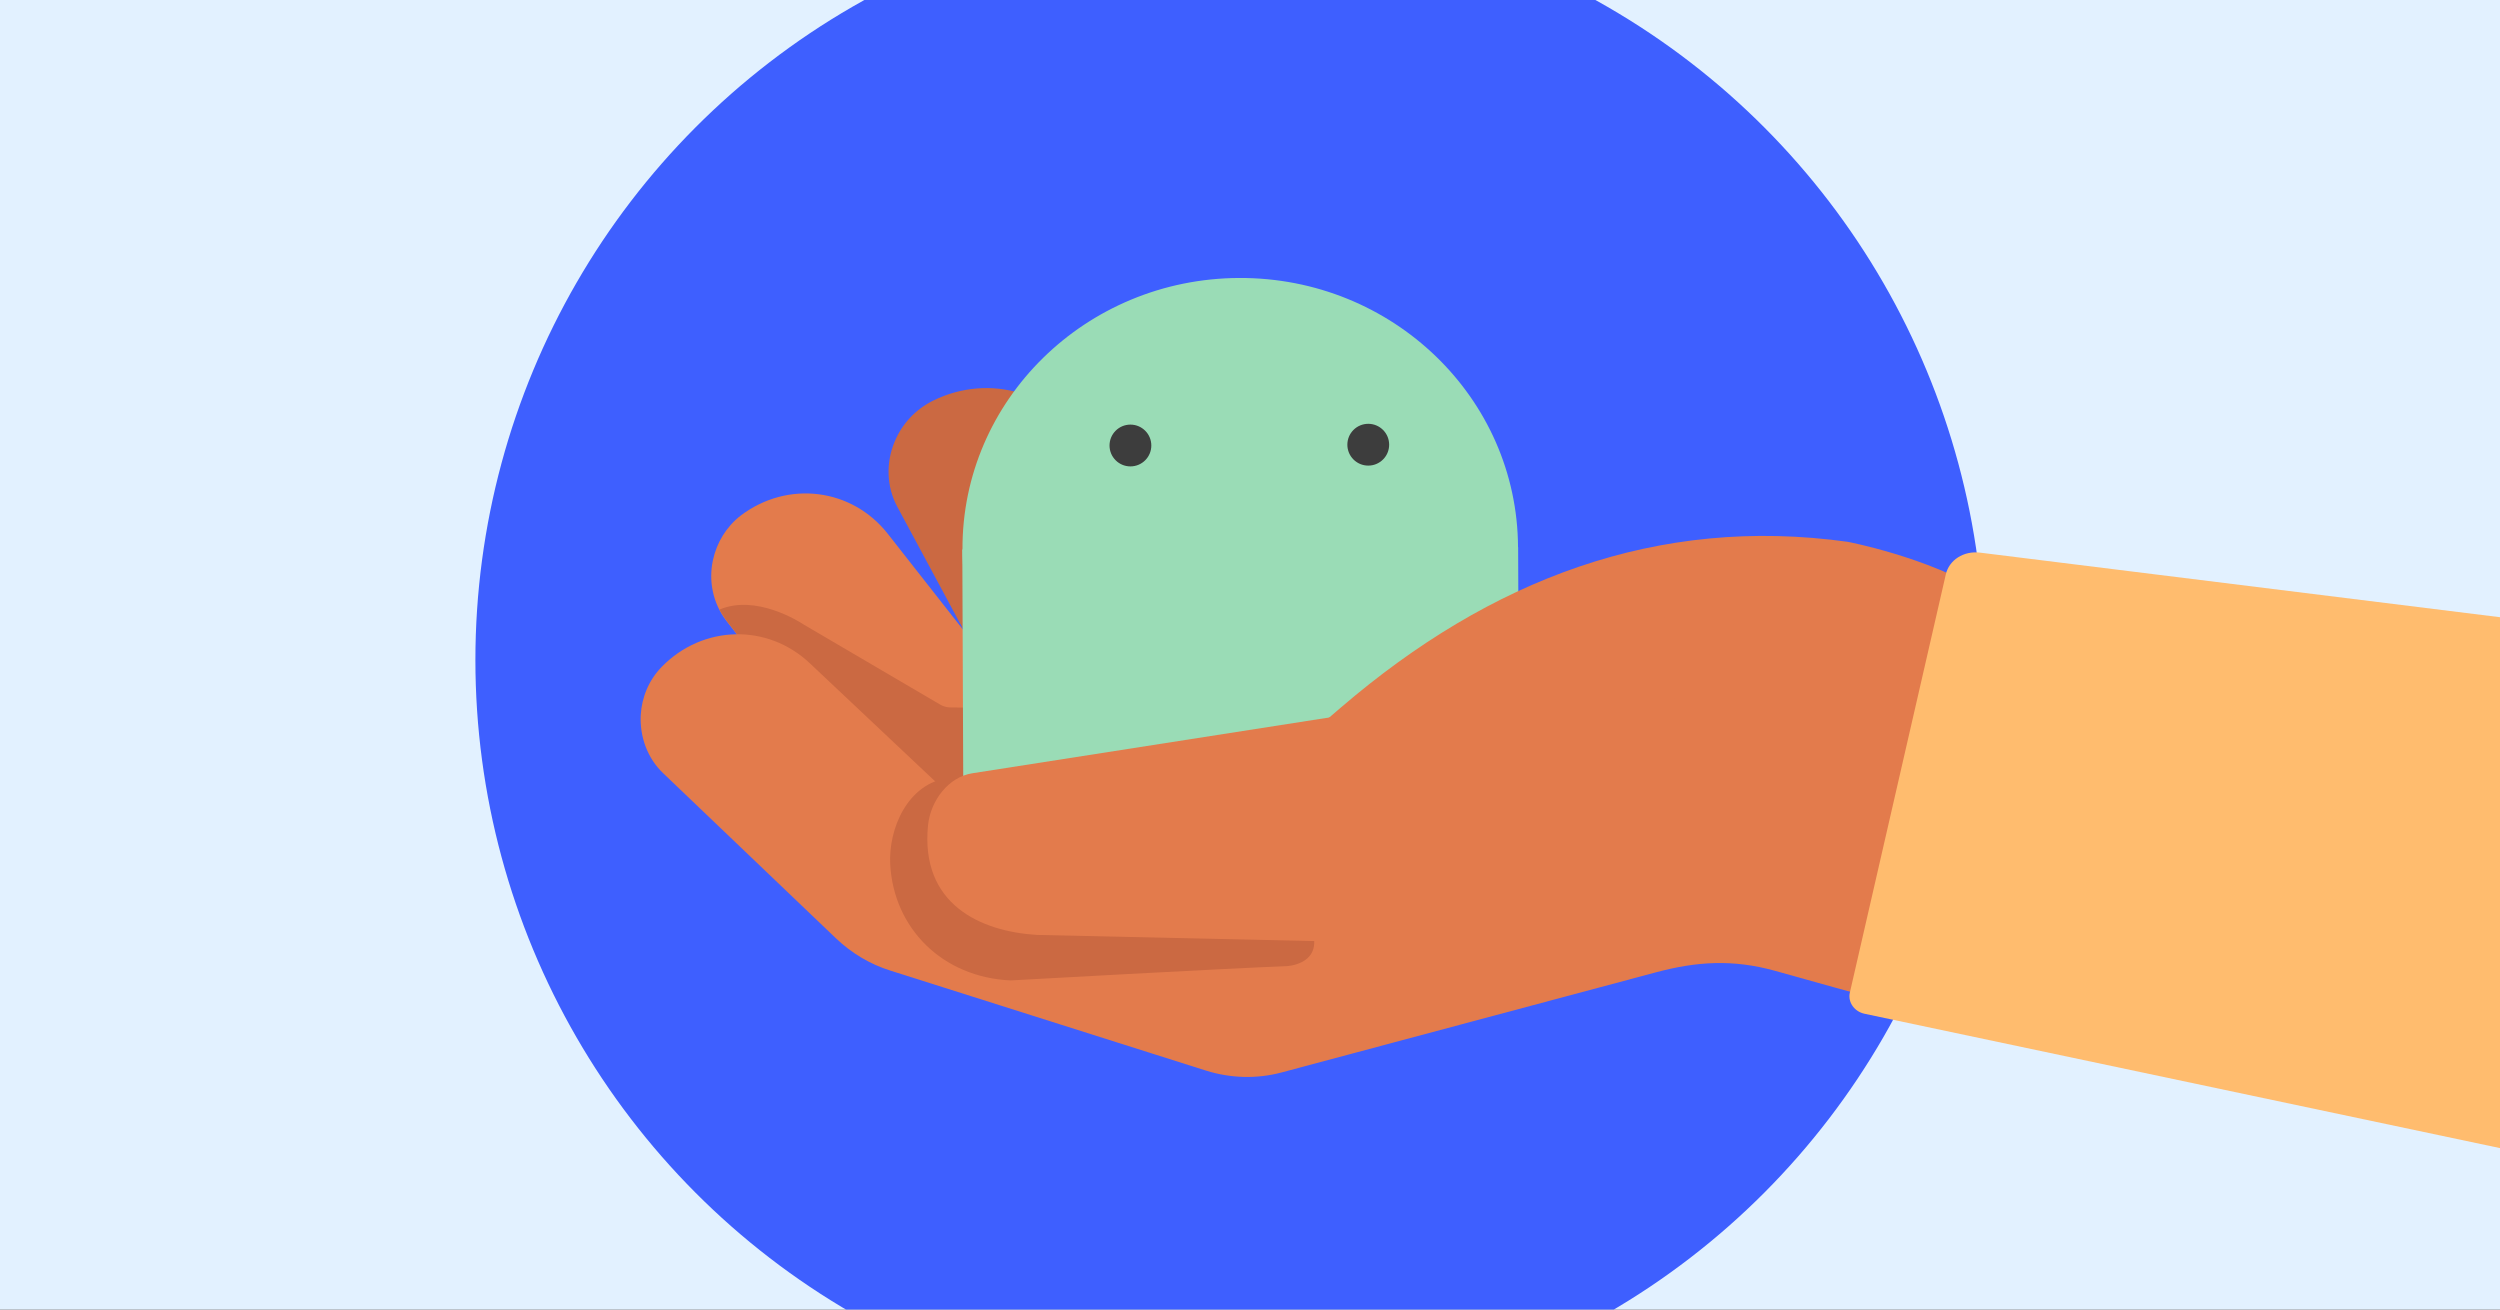
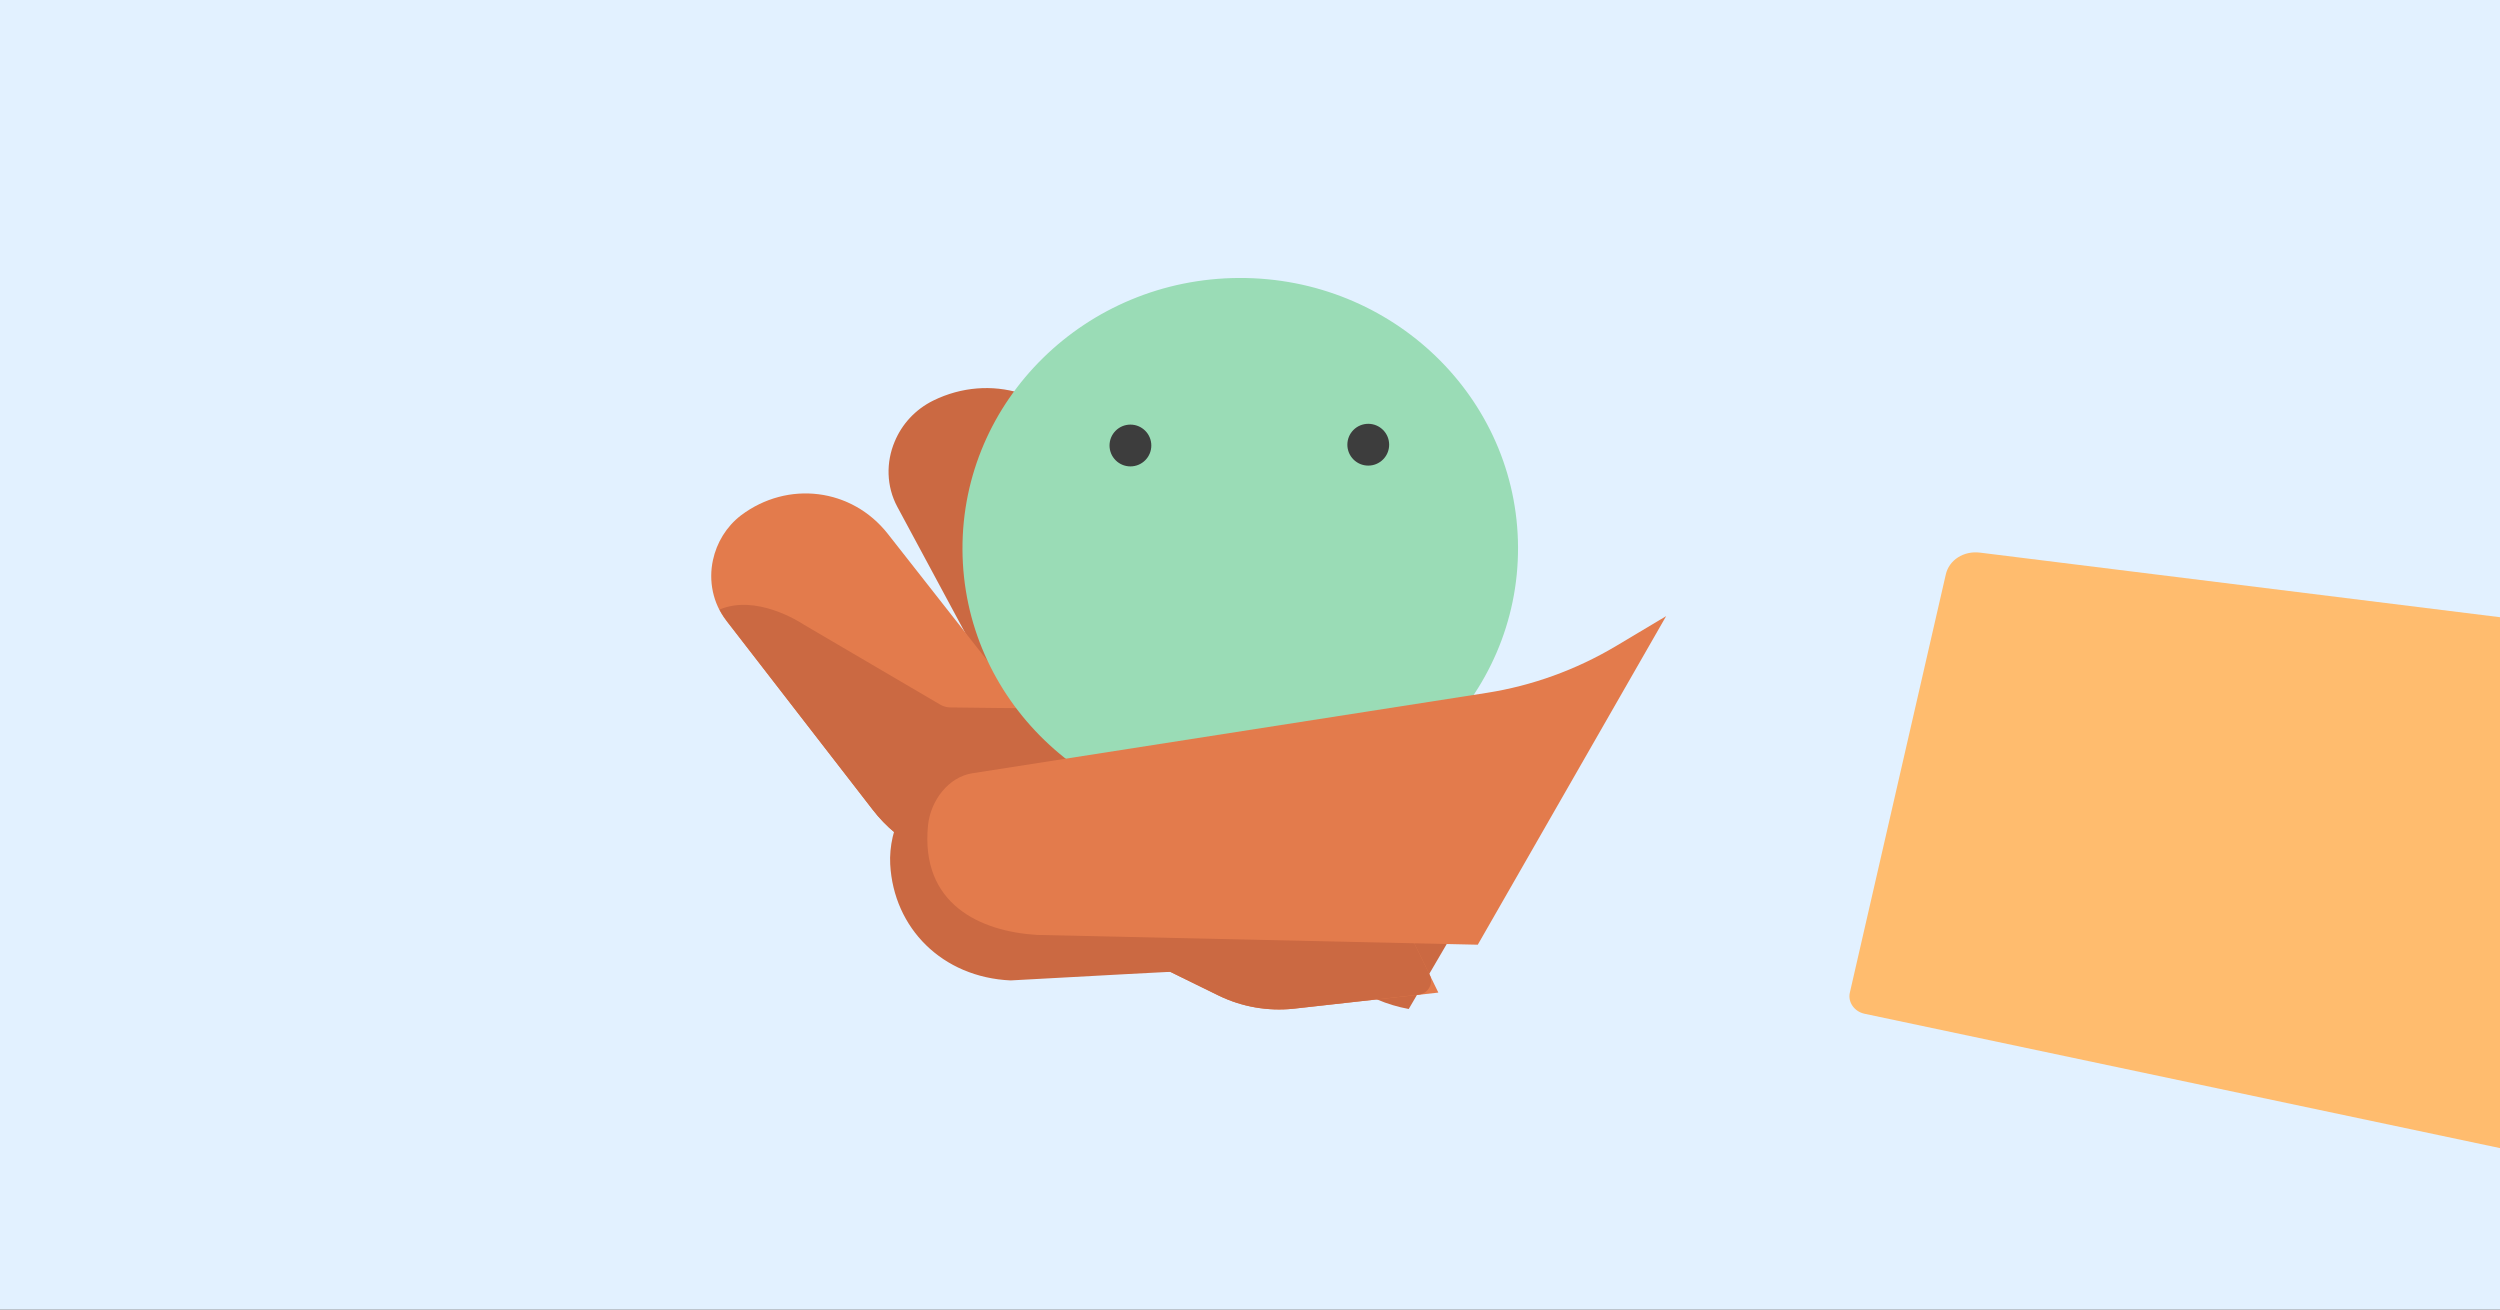
<svg xmlns="http://www.w3.org/2000/svg" xmlns:xlink="http://www.w3.org/1999/xlink" enable-background="new 0 0 945 495" viewBox="0 0 945 495">
  <rect x="0" y="0" width="945" height="495" fill="#333333" stroke="none" />
  <defs>
    <path id="SVGID_1_" d="M-.4 0H945.5V495H-.4Z" />
    <clipPath id="SVGID_00000005254113443458767800000000837403952631971506_">
      <use xlink:href="#SVGID_1_" />
    </clipPath>
  </defs>
  <path clip-path="url(#SVGID_00000005254113443458767800000000837403952631971506_)" d="M-4.4-3H962.4V502.8H-4.4Z" fill="#e2f1ff" />
-   <circle clip-path="url(#SVGID_00000005254113443458767800000000837403952631971506_)" cx="464.9" cy="249.5" fill="#3e5fff" r="285.2" />
-   <path clip-path="url(#SVGID_00000005254113443458767800000000837403952631971506_)" d="M620 360.5c-13-9.2-88.7-62.6-88.7-62.6-5.8-4.1-10.9-9.8-14.9-16.6l-44.2-75.6c-4.1-7.1-5.3-15.6-3.9-23.3 1.2-6.4 4.2-12.2 8.8-16 14.5-11.9 34.1-6.8 44.9 11.5l31.8 53.7c1.3 2.3 3.1 4 5.1 5.2l64.9 35.6c2.6 1.4 5.5 1.4 8-.1" fill="#cb6942" />
  <path clip-path="url(#SVGID_00000005254113443458767800000000837403952631971506_)" d="M532.5 381.4c-8.1-1.5-15.8-4.7-22.4-9.5l-109-77.5c-7-4.9-12.7-11.5-16.8-19l-45.1-83.8c-4.2-7.8-4.3-16.9-1-24.7 2.7-6.5 7.7-12.1 14.6-15.5 21.4-10.5 46.6-2.9 57.7 17.5l32.5 59.6c1.4 2.5 3.4 4.6 5.9 6l89.3 29.1c12.6 6.9 33.9 45.3 37.4 44.1" fill="#cb6942" />
  <path clip-path="url(#SVGID_00000005254113443458767800000000837403952631971506_)" d="M543.7 375.2c-29.5 3.3-54.8 6.1-54.8 6.1-9.7 1-19.4-.7-28.1-4.9l-112.4-55.1c-7.2-3.5-13.5-8.7-18.5-15.2l-55.3-71.4c-5.2-6.7-6.8-15.2-5.1-23 1.4-6.5 5-12.6 10.6-16.9 17.7-13.3 41.9-10.3 55.5 7l39.8 50.7c1.7 2.1 3.9 3.8 6.4 4.7l83.4 32.4c12.7 4.5 41.4 17.5 44.4 15.8" fill="#e37b4c" />
  <path clip-path="url(#SVGID_00000005254113443458767800000000837403952631971506_)" d="M409.5 268c17.6 6.8 55.7 21.6 55.7 21.6 11.1 3.9 34.3 14.3 42.1 15.8 1.6.3 3 1.4 3.7 2.9l29.4 60.1c1.6 3.3-.5 7.2-4.2 7.6l-47.3 5.3c-9.7 1-19.4-.7-28.1-4.9l-112.4-55.1c-7.2-3.5-13.5-8.7-18.5-15.2 0 0-49.7-64.2-54.8-70.9-2.4-3.2-3.1-4.8-3.1-4.8 13.7-5.8 29.9 4.4 32 5.8l51.5 30.2c1 .6 2.2.9 3.4 1L409.5 268z" fill="#cb6942" />
  <path clip-path="url(#SVGID_00000005254113443458767800000000837403952631971506_)" d="M450.4 279.4c10.5 2.5 17.5 13.3 20.2 14.3l10.1 1.3" fill="#cb6942" />
  <ellipse clip-path="url(#SVGID_00000005254113443458767800000000837403952631971506_)" cx="468.8" cy="207.3" fill="#9adcb6" rx="105" ry="102.2" transform="matrix(1 -.004 .004 1 -.813 1.849)" />
-   <path clip-path="url(#SVGID_00000005254113443458767800000000837403952631971506_)" d="M364 207.3H574.1V340.3H364Z" fill="#9adcb6" transform="matrix(1 -.004 .004 1 -1.075 1.851)" />
  <g clip-path="url(#SVGID_00000005254113443458767800000000837403952631971506_)" fill="#3d3d3d">
    <circle cx="517.2" cy="168.1" r="7.9" />
    <circle cx="427.3" cy="168.4" r="7.9" />
  </g>
-   <path clip-path="url(#SVGID_00000005254113443458767800000000837403952631971506_)" d="M915.1 273l-164.9-49.1c-21.7-13.4-51.8-19.1-51.8-19.1-71.9-10-135 14.2-191.5 62.6l-53 45.5c-2.8 2.4-7.7-12-11.3-12.7l-82.6-1.6c-2.6-.5-5-1.8-7-3.7l-46.9-44.2c-16-15.1-40.4-14.5-55.9 1.3-5 5.1-7.6 11.6-8 18.3-.4 8 2.4 16.2 8.5 22l65.3 62.4c5.9 5.6 12.9 9.8 20.6 12.2l119.3 37.8c9.3 2.9 19.1 3.2 28.5.7 0 0 141.7-37.9 141.7-37.9 15.4-4.1 28.9-4.9 44.6-.6 7.6 2.1 15.3 4.3 22.9 6.4 8.2 2.3 16.5 4.5 24.7 6.8 9 2.4 17.9 4.9 26.9 7.3 7.9 2.2 15.7 4.3 23.6 6.5 5 1.4 10 2.7 15 4.1.9.2 1.8.5 2.6.7" fill="#e37b4c" />
  <path clip-path="url(#SVGID_00000005254113443458767800000000837403952631971506_)" d="M572.5 271.3c-5.4 1.5-10.9 2.6-16.5 3.4l-197.2 19.3c-15.9 2-23 19.5-22.3 32.7 1.3 24.1 19.6 42.7 45.5 43.9 0 0 82.6-4.6 104.4-5.4 0 0 12-.5 10.2-11.1" fill="#cb6942" />
-   <path clip-path="url(#SVGID_00000005254113443458767800000000837403952631971506_)" d="M558.6 357.1 392 353.4c-21.4-1.3-44.2-11.6-41.2-41.5 1-9.4 7.8-18.2 16.7-19.6L562 261.9c17.2-2.7 33.7-8.7 48.7-17.6l19.1-11.4c13.5-8.1 27.9-14.4 42.9-18.9" fill="#e37b4c" />
+   <path clip-path="url(#SVGID_00000005254113443458767800000000837403952631971506_)" d="M558.6 357.1 392 353.4c-21.4-1.3-44.2-11.6-41.2-41.5 1-9.4 7.8-18.2 16.7-19.6L562 261.9c17.2-2.7 33.7-8.7 48.7-17.6l19.1-11.4" fill="#e37b4c" />
  <path clip-path="url(#SVGID_00000005254113443458767800000000837403952631971506_)" d="M704.8 383.2l315.5 66.7 46.2-201.5-318-39.5c-6.2-.8-11.8 2.8-13 8.3l-36.3 158.2C698.5 378.9 701 382.4 704.8 383.2z" fill="#ffbc6e" />
</svg>